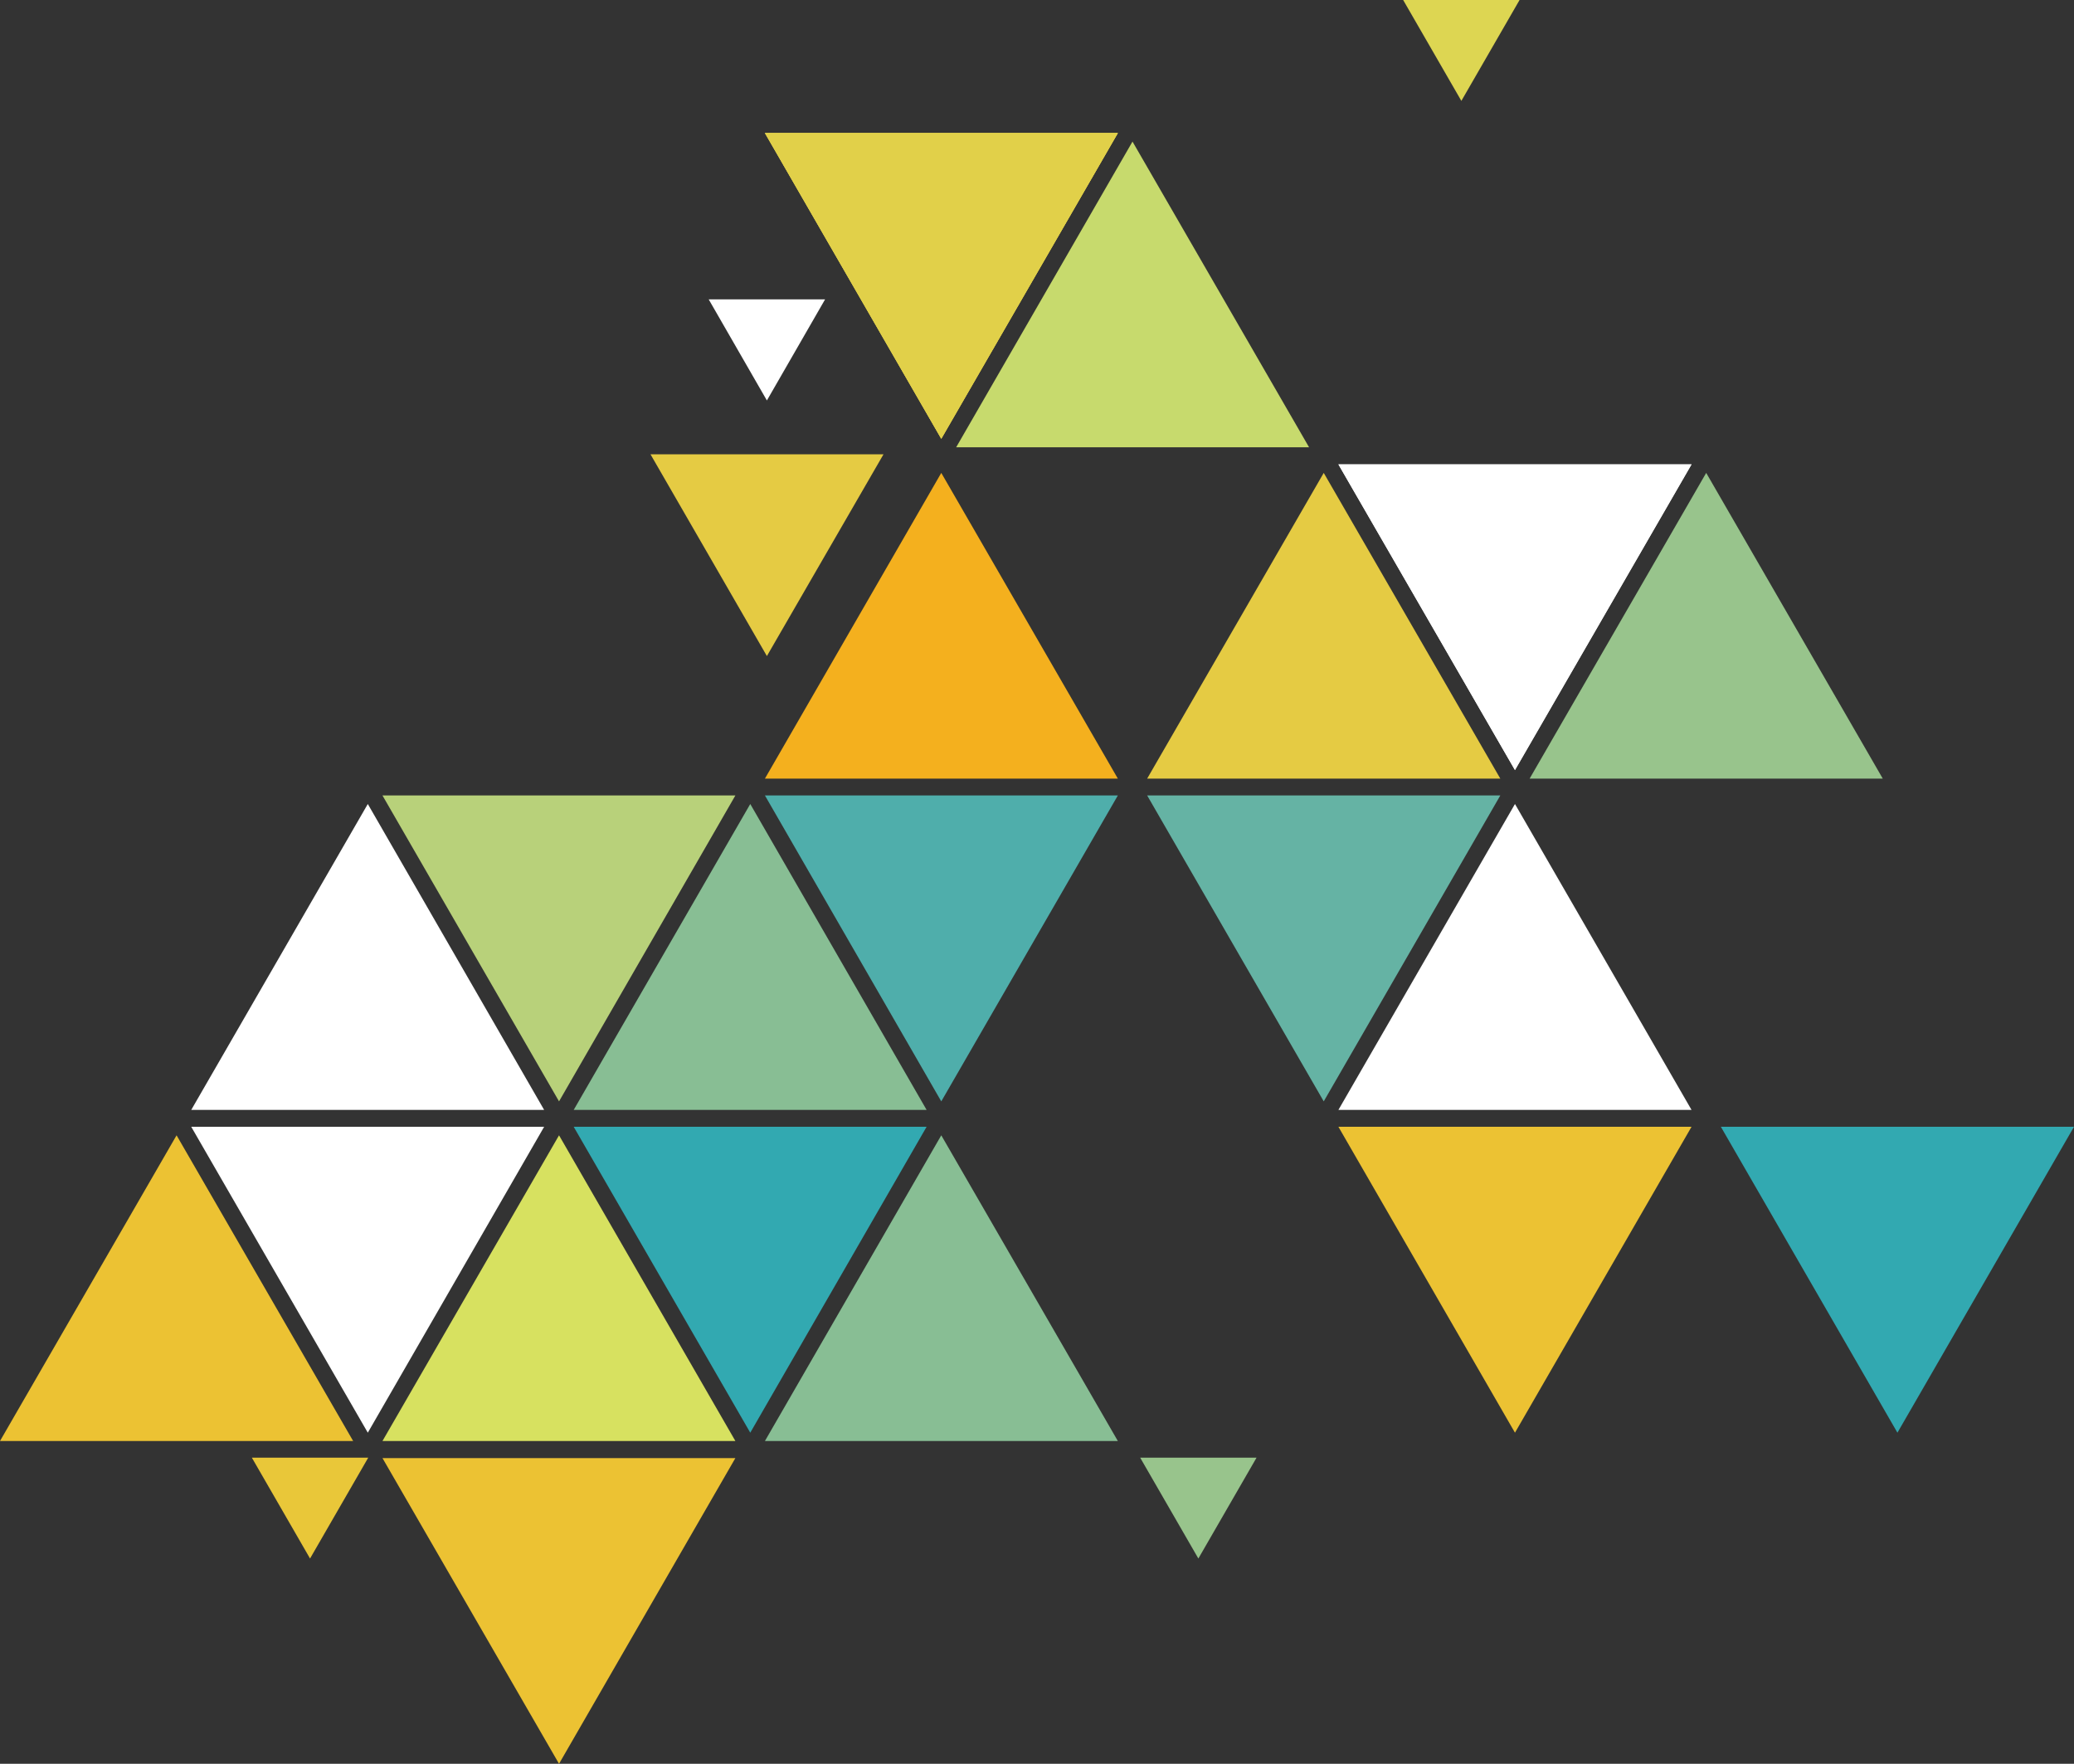
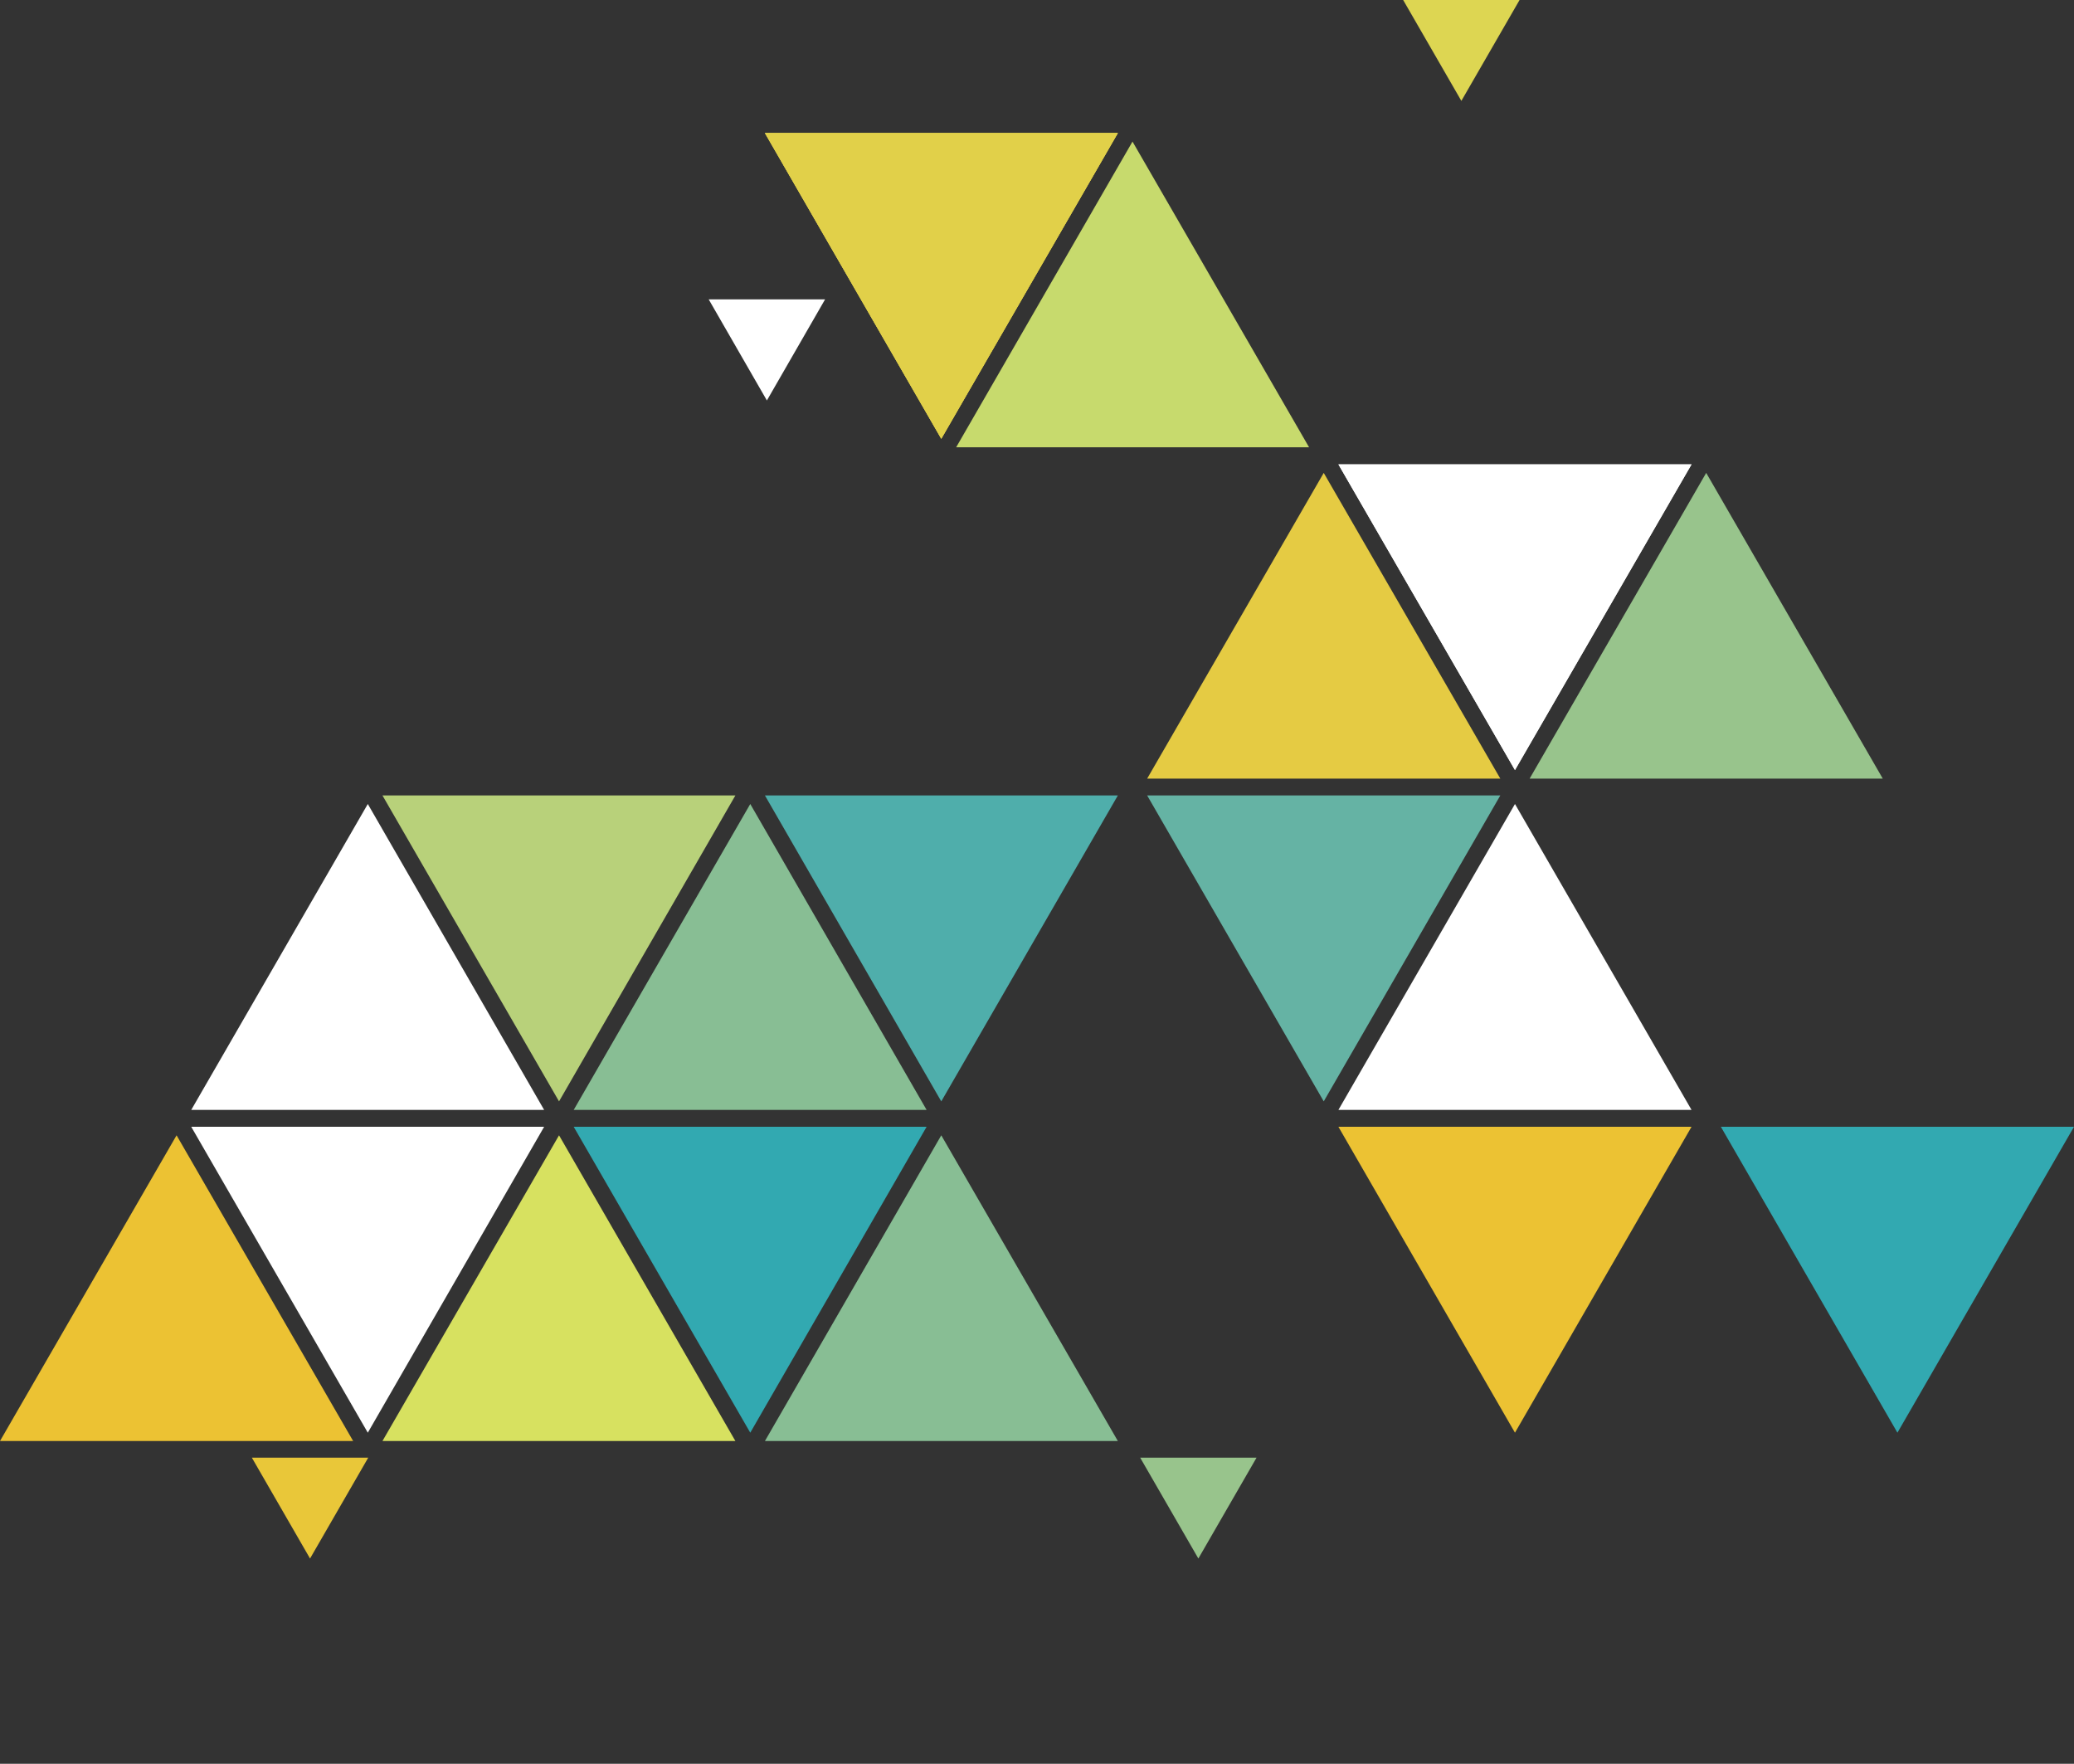
<svg xmlns="http://www.w3.org/2000/svg" viewBox="0 0 947.9 806" xml:space="preserve">
  <rect x="0" y="0" width="947.9" height="806" fill="#333333" stroke="none" />
  <style>.st0{display:none}.st1,.st2{display:inline;fill:#f1b723}.st2{fill:#e1d049}.st3,.st4,.st5{display:inline;fill:#c7da6d}.st4,.st5{fill:#b8d17a}.st5{fill:#fff}.st6,.st7,.st8{display:inline;fill:#98c48c}.st7,.st8{fill:#f4b01e}.st8{fill:#e5cb43}.st10,.st11,.st9{display:inline;fill:#77b99d}.st10,.st11{fill:#65b3a4}.st11{fill:#4faeab}.st12,.st13,.st14{display:inline;fill:#88be94}.st13,.st14{fill:#ecc233}.st14{fill:#32a9b1}.st15,.st16,.st17{display:inline;fill:#d7e160}.st16,.st17{fill:#e9c739}.st17{fill:#ddd652}.st18,.st19{display:none;fill:#f1b723}.st19{fill:#e1d049}.st20{fill:#c7da6d}.st21{display:none;fill:#b8d17a}.st22,.st23,.st24{display:none;fill:#fff}.st23,.st24{fill:#98c48c}.st24{fill:#f4b01e}.st25{fill:#98c48c}.st26,.st27,.st28{display:none;fill:#e5cb43}.st27,.st28{fill:#77b99d}.st28{fill:#65b3a4}.st29{fill:#4faeab}.st30{display:none;fill:#88be94}.st31,.st32,.st33{fill:#ecc233}.st32,.st33{display:none}.st33{fill:#32a9b1}.st34{fill:#fff}.st35,.st36,.st37{display:none;fill:#d7e160}.st36,.st37{fill:#4faeab}.st37{fill:#e9c739}.st38{fill:#ddd652}.st39{fill:#e1d049}.st40{display:none;fill:#c7da6d}.st41{fill:#f4b01e}.st42{fill:#65b3a4}.st43{fill:#32a9b1}.st44{fill:#e9c739}.st45{display:none;fill:#ddd652}.st46{fill:#b8d17a}.st47{fill:#e5cb43}.st48{fill:#88be94}.st49{fill:#d7e160}</style>
  <g id="View_1">
    <path id="_x31__00000004542081153882779290000001026014429120144286_" class="st20" d="M437 204.4h161.3L517.6 64.7z" />
    <path id="_x31__00000167367494611768858350000000187103614349140414_" class="st25" d="m860.5 355.8-80.7-139.7-80.7 139.7z" />
    <path id="_x31__00000165926747158680634060000001635430124637913763_" class="st29" d="M510.9 363.5H349.6l80.6 139.8z" />
    <path id="_x31__00000104703024750767377100000002320119843578922399_" class="st31" d="M0 658.5h161.4L80.7 518.8z" />
    <path id="_x31__00000137119579469345494980000000095002362109570705_" class="st34" d="m168.1 654.7 80.6-139.8H87.4z" />
    <path id="_x31__00000160909179835117418300000014723074816715164046_" class="st25" d="m547.7 712.2 26.6-46.1h-53.2z" />
    <path id="_x31__00000172423507314737390780000005218941777725403290_" class="st38" d="M667.9 46.1 694.5 0h-53.2z" />
  </g>
  <g id="View_2">
    <path id="_x32__00000034792603056786784130000016906032908945836695_" class="st39" d="m430.2 200.5 80.7-139.7H349.6z" />
-     <path id="_x32__00000036931431518027770160000000432369131512126358_" class="st41" d="m510.9 355.8-80.7-139.7-80.6 139.7z" />
    <path id="_x32__00000003795366227935990760000006773783523355990665_" class="st42" d="M685.7 363.5H524.3L605 503.3z" />
    <path id="_x32__00000054963530011134800850000014119948179993051787_" class="st34" d="M611.7 507.2h161.4l-80.7-139.8z" />
    <path id="_x32__00000080197308145861159300000012766721020601027464_" class="st43" d="m342.9 654.7 80.6-139.8H262.2z" />
-     <path id="_x32__00000008139389388800803660000003086321026393497249_" class="st31" d="m255.5 806 80.6-139.7H174.8z" />
    <path id="_x32__00000034806322171520471020000009983143873343287944_" class="st44" d="m141.7 712.2 26.6-46.1h-53.2z" />
  </g>
  <g id="View_4">
    <path id="_x32__00000132807298562373398550000008608330760736394882_" class="st39" d="m430.2 200.5 80.7-139.7H349.6z" />
    <path id="_x34__00000044148544217102048550000015500191908937412004_" class="st34" d="m692.4 351.9 80.7-139.7H611.7z" />
    <path id="_x34__00000159428019039070394200000017665002448481774522_" class="st34" d="M87.4 507.2h161.3l-80.6-139.8z" />
    <path id="_x34__00000145742040917487585700000000363083945279788179_" class="st48" d="M262.2 507.2h161.3l-80.6-139.8z" />
-     <path id="_x34__00000136392522336126003490000011363951587904046772_" class="st43" d="m867.2 654.7 80.7-139.8H786.5z" />
+     <path id="_x34__00000136392522336126003490000011363951587904046772_" class="st43" d="m867.2 654.7 80.7-139.8H786.5" />
    <path id="_x34__00000173161055608948570110000002182140569996930974_" class="st48" d="m510.9 658.5-80.7-139.7-80.6 139.7z" />
-     <path id="_x34__00000037670239117362393570000016001514877135761583_" class="st47" d="m350.5 299.8 53.3-92.2H297.3z" />
  </g>
  <g id="View_5">
    <path id="_x32__00000074443242121167034380000009686943199179196583_" class="st39" d="m430.2 200.5 80.7-139.7H349.6z" />
    <path id="_x34__00000023988214502434652060000017997746480155398800_" class="st34" d="m692.4 351.9 80.7-139.7H611.7z" />
    <path id="_x35__00000060733474832808539190000008648219885227903109_" class="st47" d="M685.7 355.8 605 216.1l-80.7 139.7z" />
    <path id="_x35__00000022537548295915818710000009072980985349266853_" class="st46" d="M336.1 363.5H174.8l80.7 139.8z" />
    <path id="_x35__00000055685260103555651640000017114547812076173965_" class="st31" d="m692.4 654.7 80.7-139.8H611.7z" />
    <path id="_x35__00000062892862530277617720000015529075366375706780_" class="st49" d="M174.8 658.5h161.3l-80.6-139.7z" />
    <path id="_x35__00000148643027679448652020000012794862160652526516_" class="st34" d="m350.5 183 26.6-46.2h-53.2z" />
  </g>
</svg>